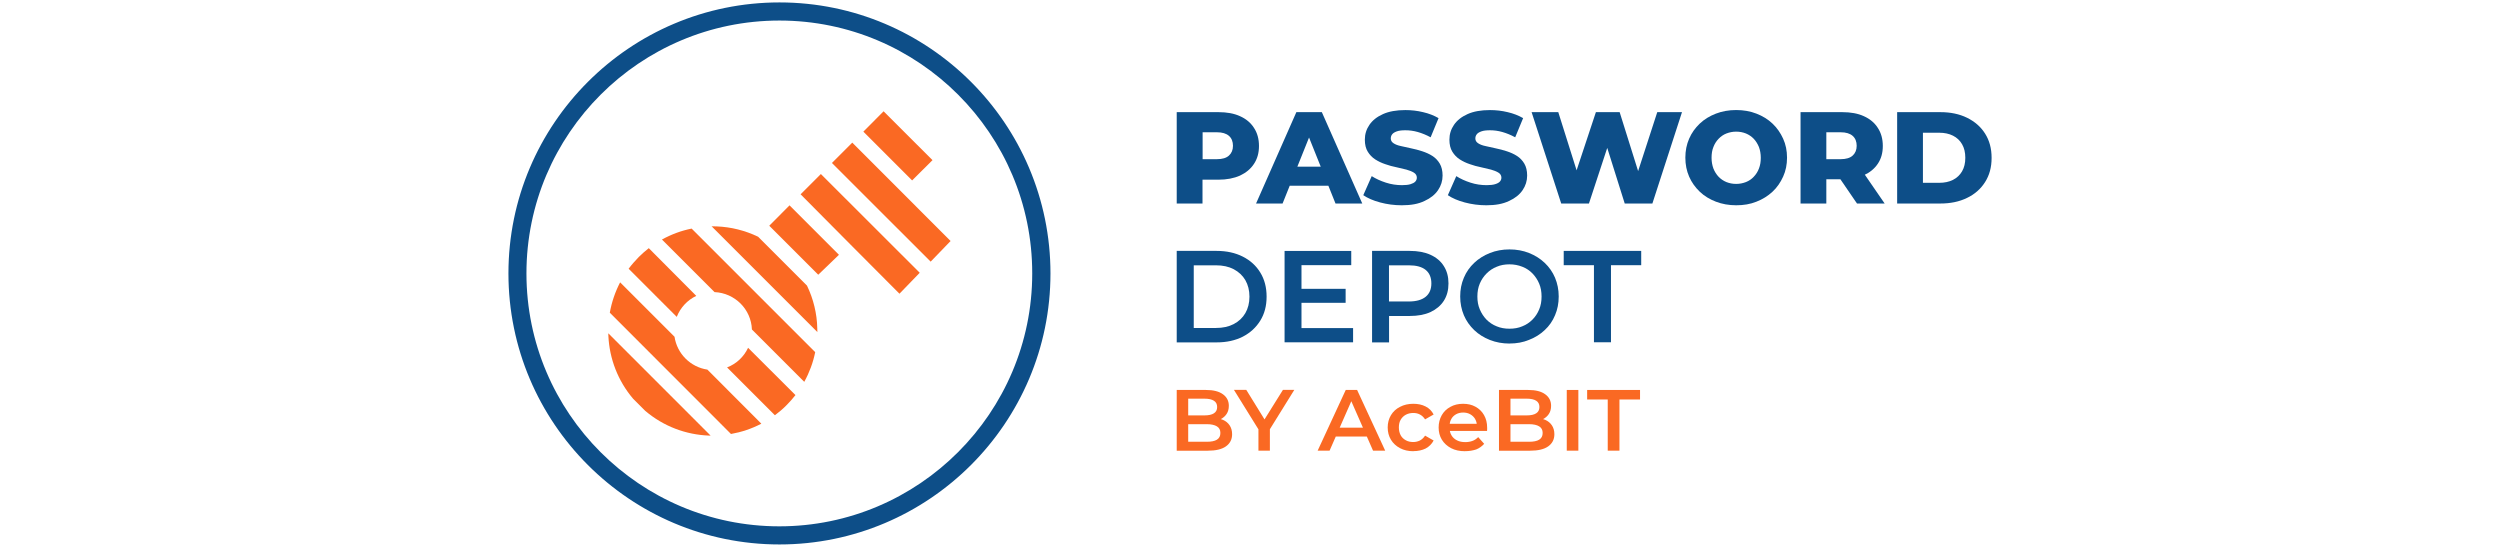
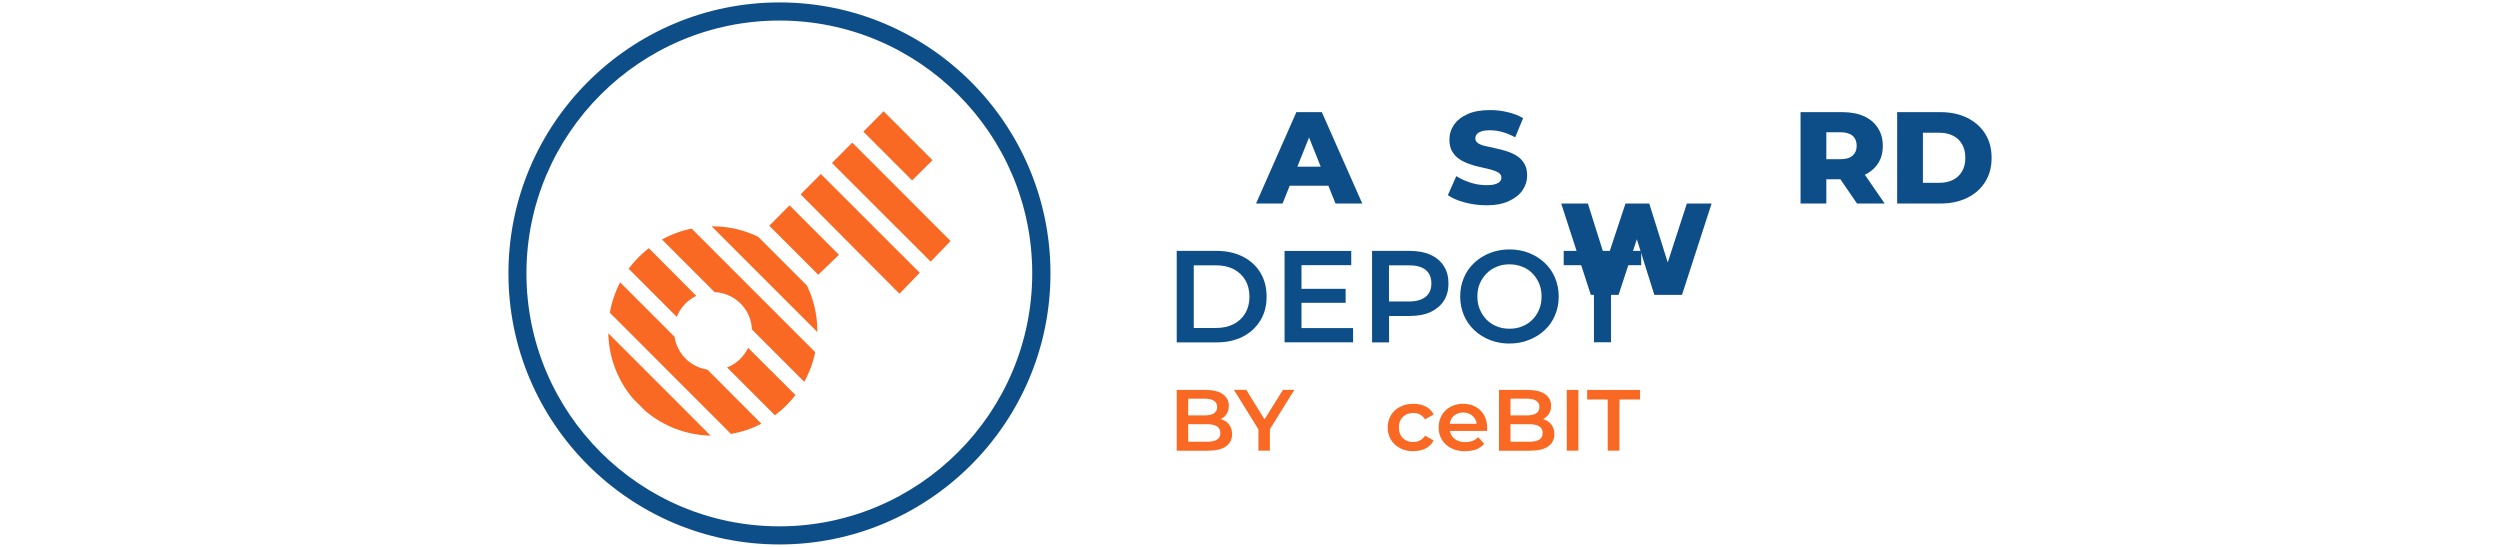
<svg xmlns="http://www.w3.org/2000/svg" id="a" width="640" height="140" viewBox="0 0 640 140">
  <g id="b">
    <g>
-       <path d="M301.24,52.1V28.71h10.68c2.14,0,4,.33,5.52,1.03,1.55,.69,2.75,1.69,3.58,3,.86,1.3,1.28,2.86,1.28,4.63s-.42,3.27-1.28,4.58-2.05,2.28-3.58,3c-1.55,.69-3.39,1.05-5.52,1.05h-7.02l2.94-2.89v8.99h-6.6Zm6.63-8.3l-2.94-3.05h6.6c1.39,0,2.41-.31,3.08-.92,.67-.61,1.03-1.44,1.03-2.5s-.33-1.94-1.03-2.55-1.72-.92-3.08-.92h-6.6l2.94-3.05v12.99Z" style="fill:#0d4e88;" />
      <path d="M321.55,52.1l10.32-23.39h6.52l10.35,23.39h-6.85l-8.08-20.15h2.61l-8.08,20.15h-6.8Zm5.66-4.55l1.69-4.88h11.43l1.69,4.88h-14.82Z" style="fill:#0d4e88;" />
-       <path d="M358.85,52.55c-1.91,0-3.77-.25-5.52-.72-1.78-.47-3.22-1.11-4.33-1.86l2.16-4.88c1.05,.67,2.25,1.22,3.64,1.67,1.36,.44,2.75,.64,4.11,.64,.92,0,1.64-.08,2.19-.25s.97-.39,1.22-.67,.39-.61,.39-1c0-.53-.25-.97-.75-1.28s-1.14-.56-1.91-.78c-.78-.19-1.64-.39-2.58-.61-.94-.19-1.89-.44-2.83-.78-.94-.31-1.8-.72-2.58-1.22-.78-.5-1.42-1.17-1.91-1.97-.5-.8-.75-1.83-.75-3.08,0-1.42,.39-2.66,1.17-3.8s1.91-2.05,3.47-2.75c1.53-.69,3.44-1.03,5.74-1.03,1.53,0,3.05,.17,4.52,.53,1.47,.33,2.8,.86,3.97,1.53l-2.03,4.91c-1.11-.61-2.22-1.05-3.3-1.36s-2.14-.44-3.16-.44c-.92,0-1.64,.08-2.19,.28s-.97,.44-1.19,.75c-.25,.31-.36,.67-.36,1.08,0,.5,.25,.92,.72,1.22,.47,.31,1.11,.56,1.91,.72,.78,.19,1.67,.39,2.61,.58,.94,.19,1.89,.44,2.83,.75,.94,.31,1.8,.69,2.58,1.19s1.42,1.17,1.89,1.97c.47,.8,.72,1.83,.72,3.05,0,1.36-.39,2.61-1.17,3.75s-1.91,2.05-3.44,2.75c-1.58,.78-3.5,1.11-5.83,1.11Z" style="fill:#0d4e88;" />
      <path d="M380.5,52.55c-1.91,0-3.75-.25-5.52-.72-1.78-.47-3.22-1.11-4.33-1.86l2.16-4.88c1.05,.67,2.25,1.22,3.64,1.67,1.36,.44,2.75,.64,4.11,.64,.92,0,1.64-.08,2.19-.25,.56-.17,.97-.39,1.22-.67s.39-.61,.39-1c0-.53-.25-.97-.75-1.28s-1.14-.56-1.91-.78c-.78-.19-1.64-.39-2.58-.61-.94-.19-1.89-.44-2.83-.78-.94-.31-1.8-.72-2.58-1.22s-1.42-1.17-1.91-1.97c-.5-.8-.75-1.83-.75-3.08,0-1.42,.39-2.66,1.17-3.8s1.91-2.05,3.47-2.75c1.53-.69,3.44-1.03,5.74-1.03,1.53,0,3.05,.17,4.52,.53,1.47,.33,2.8,.86,3.97,1.53l-2.03,4.91c-1.11-.61-2.22-1.05-3.3-1.36s-2.14-.44-3.16-.44c-.92,0-1.64,.08-2.19,.28s-.97,.44-1.19,.75c-.25,.31-.36,.67-.36,1.08,0,.5,.25,.92,.72,1.22,.47,.31,1.11,.56,1.91,.72,.78,.19,1.67,.39,2.61,.58,.94,.19,1.89,.44,2.83,.75,.94,.31,1.8,.69,2.58,1.19s1.42,1.17,1.89,1.97c.47,.8,.72,1.83,.72,3.05,0,1.36-.39,2.61-1.17,3.75s-1.91,2.05-3.44,2.75c-1.61,.78-3.52,1.11-5.83,1.11Z" style="fill:#0d4e88;" />
-       <path d="M399.67,52.1l-7.58-23.39h6.83l6.38,20.26h-3.47l6.72-20.26h6.08l6.35,20.26h-3.3l6.58-20.26h6.33l-7.58,23.39h-7.08l-5.41-17.21h1.91l-5.66,17.21h-7.1Z" style="fill:#0d4e88;" />
-       <path d="M444.46,52.55c-1.86,0-3.61-.31-5.19-.92s-2.97-1.44-4.13-2.55-2.08-2.39-2.72-3.86c-.64-1.47-.97-3.08-.97-4.86s.33-3.39,.97-4.86,1.55-2.75,2.72-3.86c1.17-1.11,2.55-1.94,4.13-2.55,1.58-.61,3.3-.92,5.19-.92s3.64,.31,5.19,.92c1.58,.61,2.94,1.44,4.11,2.55,1.17,1.11,2.05,2.39,2.72,3.86s1,3.08,1,4.86-.33,3.39-1,4.86-1.55,2.78-2.72,3.86c-1.17,1.08-2.53,1.94-4.11,2.55-1.58,.64-3.3,.92-5.19,.92Zm0-5.47c.89,0,1.72-.17,2.5-.47,.78-.31,1.44-.75,2-1.36,.56-.58,1.03-1.3,1.33-2.11,.33-.83,.47-1.75,.47-2.75s-.17-1.94-.47-2.75c-.33-.8-.78-1.53-1.33-2.11s-1.25-1.05-2-1.36c-.78-.31-1.61-.47-2.5-.47s-1.72,.17-2.5,.47-1.44,.78-2,1.36-1.03,1.3-1.33,2.11c-.33,.8-.47,1.72-.47,2.75s.17,1.91,.47,2.75c.33,.83,.78,1.53,1.33,2.11s1.25,1.05,2,1.36c.78,.31,1.61,.47,2.5,.47Z" style="fill:#0d4e88;" />
+       <path d="M399.67,52.1h6.83l6.38,20.26h-3.47l6.72-20.26h6.08l6.35,20.26h-3.3l6.58-20.26h6.33l-7.58,23.39h-7.08l-5.41-17.21h1.91l-5.66,17.21h-7.1Z" style="fill:#0d4e88;" />
      <path d="M460.94,52.1V28.71h10.68c2.14,0,4,.33,5.52,1.03,1.55,.69,2.75,1.69,3.58,3,.86,1.3,1.28,2.86,1.28,4.63s-.42,3.27-1.28,4.55c-.86,1.28-2.05,2.25-3.58,2.94-1.55,.69-3.39,1.03-5.52,1.03h-7.02l2.94-2.78v8.99h-6.6Zm6.6-8.3l-2.94-3.05h6.6c1.39,0,2.41-.31,3.08-.92s1.03-1.44,1.03-2.5-.33-1.94-1.03-2.55-1.72-.92-3.08-.92h-6.6l2.94-3.05v12.99Zm7.85,8.3l-5.83-8.52h7.05l5.86,8.52h-7.08Z" style="fill:#0d4e88;" />
      <path d="M485.67,52.1V28.71h11.07c2.58,0,4.86,.47,6.83,1.44s3.5,2.3,4.61,4.05c1.11,1.75,1.67,3.8,1.67,6.22s-.56,4.44-1.67,6.19-2.64,3.11-4.61,4.05c-1.97,.97-4.25,1.44-6.83,1.44h-11.07Zm6.6-5.3h4.19c1.33,0,2.5-.25,3.5-.75s1.78-1.25,2.33-2.19c.56-.97,.83-2.11,.83-3.47s-.28-2.53-.83-3.47c-.56-.97-1.33-1.69-2.33-2.19s-2.16-.75-3.5-.75h-4.19v12.82Z" style="fill:#0d4e88;" />
    </g>
    <g>
      <path d="M301.24,87.62v-23.39h10.24c2.55,0,4.77,.5,6.69,1.47,1.91,.97,3.41,2.33,4.47,4.08,1.08,1.75,1.61,3.8,1.61,6.16s-.53,4.38-1.61,6.13c-1.08,1.75-2.55,3.11-4.47,4.11-1.91,.97-4.13,1.47-6.69,1.47h-10.24v-.03Zm4.36-3.66h5.69c1.75,0,3.27-.33,4.55-1,1.28-.67,2.28-1.61,2.97-2.8,.69-1.19,1.05-2.61,1.05-4.22s-.36-3.02-1.05-4.22c-.69-1.19-1.69-2.11-2.97-2.8-1.28-.67-2.8-1-4.55-1h-5.69v16.04Z" style="fill:#0d4e88;" />
      <path d="M333.18,83.99h13.21v3.64h-17.54v-23.39h17.07v3.64h-12.74v16.12Zm-.33-10.05h11.63v3.58h-11.63v-3.58Z" style="fill:#0d4e88;" />
      <path d="M351.25,87.62v-23.39h9.63c2.08,0,3.86,.33,5.33,1,1.47,.67,2.64,1.64,3.41,2.89,.8,1.25,1.19,2.72,1.19,4.44s-.39,3.19-1.19,4.44c-.8,1.25-1.94,2.19-3.41,2.89-1.47,.67-3.25,1-5.33,1h-7.22l1.94-2.03v8.8h-4.36v-.03Zm4.33-8.33l-1.94-2.11h7.02c1.91,0,3.36-.42,4.33-1.22s1.44-1.94,1.44-3.41-.47-2.64-1.44-3.44-2.41-1.19-4.33-1.19h-7.02l1.94-2.14v13.51Z" style="fill:#0d4e88;" />
      <path d="M386.46,87.95c-1.83,0-3.5-.31-5.05-.92-1.53-.61-2.89-1.44-4.02-2.53s-2.03-2.36-2.64-3.8c-.61-1.47-.94-3.05-.94-4.8s.31-3.33,.94-4.8c.61-1.47,1.5-2.72,2.64-3.8s2.47-1.91,4.02-2.53c1.53-.61,3.22-.92,5.02-.92s3.5,.31,5.02,.92,2.86,1.44,4,2.53c1.14,1.08,2.03,2.36,2.64,3.8,.61,1.47,.94,3.05,.94,4.8s-.31,3.33-.94,4.8c-.61,1.47-1.5,2.75-2.64,3.8-1.14,1.08-2.47,1.91-4,2.5-1.53,.64-3.19,.94-5,.94Zm-.03-3.8c1.19,0,2.28-.19,3.27-.61,1-.39,1.86-.97,2.61-1.72s1.3-1.61,1.72-2.61,.61-2.08,.61-3.3-.19-2.3-.61-3.3-1-1.86-1.72-2.61c-.72-.75-1.61-1.33-2.61-1.72-1-.39-2.08-.61-3.27-.61s-2.28,.19-3.25,.61c-1,.39-1.86,.97-2.61,1.72s-1.33,1.61-1.75,2.61c-.42,1-.61,2.08-.61,3.3s.19,2.28,.61,3.27c.42,1,1,1.89,1.72,2.64,.75,.75,1.61,1.33,2.61,1.72,1,.42,2.08,.61,3.27,.61Z" style="fill:#0d4e88;" />
      <path d="M408.05,87.62v-19.73h-7.74v-3.66h19.84v3.66h-7.74v19.73h-4.36Z" style="fill:#0d4e88;" />
    </g>
    <g>
      <path d="M301.24,115.37v-15.54h7.46c1.91,0,3.36,.36,4.38,1.11,1,.72,1.5,1.72,1.5,2.94,0,.83-.19,1.53-.58,2.11-.39,.58-.92,1.03-1.58,1.36-.67,.31-1.39,.47-2.16,.47l.42-.8c.89,0,1.69,.17,2.41,.47,.72,.31,1.28,.78,1.69,1.39s.64,1.36,.64,2.28c0,1.33-.53,2.36-1.58,3.11s-2.61,1.11-4.66,1.11h-7.94Zm2.97-2.28h4.77c1.11,0,1.97-.17,2.55-.53,.58-.36,.89-.92,.89-1.72s-.31-1.33-.89-1.69c-.58-.36-1.44-.56-2.55-.56h-5.02v-2.25h4.41c1.03,0,1.83-.17,2.39-.53s.83-.89,.83-1.61-.28-1.28-.83-1.61c-.56-.36-1.36-.53-2.39-.53h-4.19v11.02h.03Z" style="fill:#fa6923;" />
      <path d="M322.16,115.37v-6.16l.67,1.78-6.94-11.18h3.16l5.55,8.99h-1.78l5.61-8.99h2.91l-6.94,11.18,.69-1.78v6.16h-2.94Z" style="fill:#fa6923;" />
-       <path d="M337.32,115.37l7.19-15.54h2.91l7.19,15.54h-3.11l-6.16-14.01h1.19l-6.16,14.01h-3.05Zm3.3-3.61l.8-2.28h8.6l.8,2.28h-10.21Z" style="fill:#fa6923;" />
      <path d="M361.82,115.51c-1.28,0-2.41-.25-3.41-.78s-1.78-1.25-2.33-2.16-.83-1.97-.83-3.14,.28-2.22,.83-3.14,1.33-1.64,2.33-2.14c1-.53,2.14-.78,3.41-.78,1.19,0,2.22,.22,3.14,.69s1.58,1.14,2.05,2.05l-2.19,1.25c-.36-.56-.8-.97-1.33-1.25-.53-.28-1.08-.39-1.69-.39-.69,0-1.33,.14-1.89,.44s-1,.72-1.33,1.28-.47,1.22-.47,2,.17,1.44,.47,2c.31,.56,.75,.97,1.33,1.28,.56,.31,1.19,.44,1.89,.44,.61,0,1.17-.14,1.69-.39,.53-.28,.97-.69,1.33-1.25l2.19,1.25c-.47,.89-1.17,1.58-2.05,2.05-.89,.44-1.94,.67-3.14,.67Z" style="fill:#fa6923;" />
      <path d="M375.03,115.51c-1.36,0-2.53-.25-3.55-.78-1-.53-1.8-1.25-2.36-2.16s-.83-1.97-.83-3.14,.28-2.22,.8-3.14,1.28-1.64,2.22-2.14c.94-.53,2.03-.78,3.25-.78s2.25,.25,3.16,.75c.92,.5,1.67,1.22,2.19,2.14,.53,.92,.8,2,.8,3.25v.39c0,.14-.03,.28-.03,.42h-10.13v-1.83h8.63l-1.11,.58c.03-.69-.14-1.28-.44-1.8s-.72-.92-1.25-1.22-1.14-.44-1.8-.44-1.3,.14-1.83,.44c-.53,.31-.94,.69-1.22,1.22-.31,.53-.44,1.14-.44,1.86v.44c0,.72,.17,1.33,.5,1.89s.8,.97,1.42,1.28c.61,.31,1.3,.44,2.11,.44,.69,0,1.3-.11,1.83-.31,.56-.19,1.03-.53,1.47-.97l1.53,1.72c-.56,.61-1.22,1.11-2.05,1.44-.86,.28-1.8,.44-2.86,.44Z" style="fill:#fa6923;" />
      <path d="M383.74,115.37v-15.54h7.46c1.91,0,3.36,.36,4.38,1.11,1,.72,1.5,1.72,1.5,2.94,0,.83-.19,1.53-.58,2.11-.39,.58-.92,1.03-1.58,1.36-.67,.31-1.39,.47-2.16,.47l.42-.8c.89,0,1.69,.17,2.41,.47,.72,.31,1.28,.78,1.69,1.39s.64,1.36,.64,2.28c0,1.33-.53,2.36-1.58,3.11s-2.61,1.11-4.66,1.11h-7.94Zm2.97-2.28h4.77c1.11,0,1.97-.17,2.55-.53,.58-.36,.89-.92,.89-1.72s-.31-1.33-.89-1.69c-.58-.36-1.44-.56-2.55-.56h-5.02v-2.25h4.41c1.03,0,1.83-.17,2.39-.53s.83-.89,.83-1.61-.28-1.28-.83-1.61c-.56-.36-1.36-.53-2.39-.53h-4.19v11.02h.03Z" style="fill:#fa6923;" />
      <path d="M401.09,115.37v-15.54h2.97v15.54h-2.97Z" style="fill:#fa6923;" />
      <path d="M411.58,115.37v-13.1h-5.27v-2.44h13.54v2.44h-5.27v13.1h-3Z" style="fill:#fa6923;" />
    </g>
  </g>
  <g id="c">
    <g>
      <path d="M181.92,111.51h-.44c-5.83-.22-11.6-2.33-16.32-6.35l-3.08-3.08c-3.94-4.63-6.05-10.3-6.33-16.01,0-.25-.03-.5-.03-.75l26.2,26.2Z" style="fill:#fa6923;" />
      <path d="M194.9,108.46c-2.47,1.3-5.08,2.16-7.77,2.64l-31.02-31.05c.47-2.66,1.36-5.3,2.64-7.77l13.93,13.93c.64,4.33,4.08,7.77,8.41,8.41l13.82,13.85Z" style="fill:#fa6923;" />
      <path d="M178.25,75.74c-2.28,1.08-4.08,3.02-5,5.38l-12.32-12.32c.78-1.05,1.67-2.05,2.61-3.02,.8-.8,1.67-1.55,2.55-2.25l12.15,12.21Z" style="fill:#fa6923;" />
      <path d="M203.64,101.14c-.69,.89-1.44,1.72-2.25,2.55-.94,.97-1.97,1.83-3.02,2.61l-12.24-12.24c2.39-.92,4.3-2.72,5.38-5.02l12.13,12.1Z" style="fill:#fa6923;" />
      <path d="M208.69,90.15c-.53,2.64-1.47,5.19-2.8,7.6l-13.4-13.4c-.19-5.19-4.38-9.35-9.57-9.57l-13.46-13.46c2.41-1.33,4.97-2.28,7.6-2.8l31.64,31.64Z" style="fill:#fa6923;" />
      <path d="M209.25,85.01l-27.08-27.08c.44,0,.89,0,1.3,.03,3.64,.14,7.24,1.03,10.6,2.64l12.52,12.52c.83,1.72,1.47,3.52,1.91,5.36,.44,1.83,.69,3.69,.72,5.58,.03,.33,.03,.67,.03,.97Z" style="fill:#fa6923;" />
      <polygon points="214.77 65.23 209.47 70.33 196.93 57.79 202.12 52.57 214.77 65.23" style="fill:#fa6923;" />
      <polygon points="235.45 69.83 230.26 75.19 217.6 62.48 204.95 49.74 210.14 44.55 235.45 69.83" style="fill:#fa6923;" />
      <polygon points="243.35 61.7 238.25 66.98 212.97 41.72 218.18 36.51 243.35 61.7" style="fill:#fa6923;" />
      <polygon points="238.72 41 233.5 46.19 221.02 33.7 226.2 28.49 238.72 41" style="fill:#fa6923;" />
    </g>
    <path d="M199.54,139.38c-38.27,0-69.38-31.11-69.38-69.38S161.27,.62,199.54,.62s69.38,31.11,69.38,69.38-31.14,69.38-69.38,69.38Zm0-134.12c-35.71,0-64.77,29.03-64.77,64.74s29.05,64.74,64.74,64.74,64.74-29.05,64.74-64.74c.03-35.71-29.03-64.74-64.71-64.74Z" style="fill:#0d4e88;" />
  </g>
</svg>